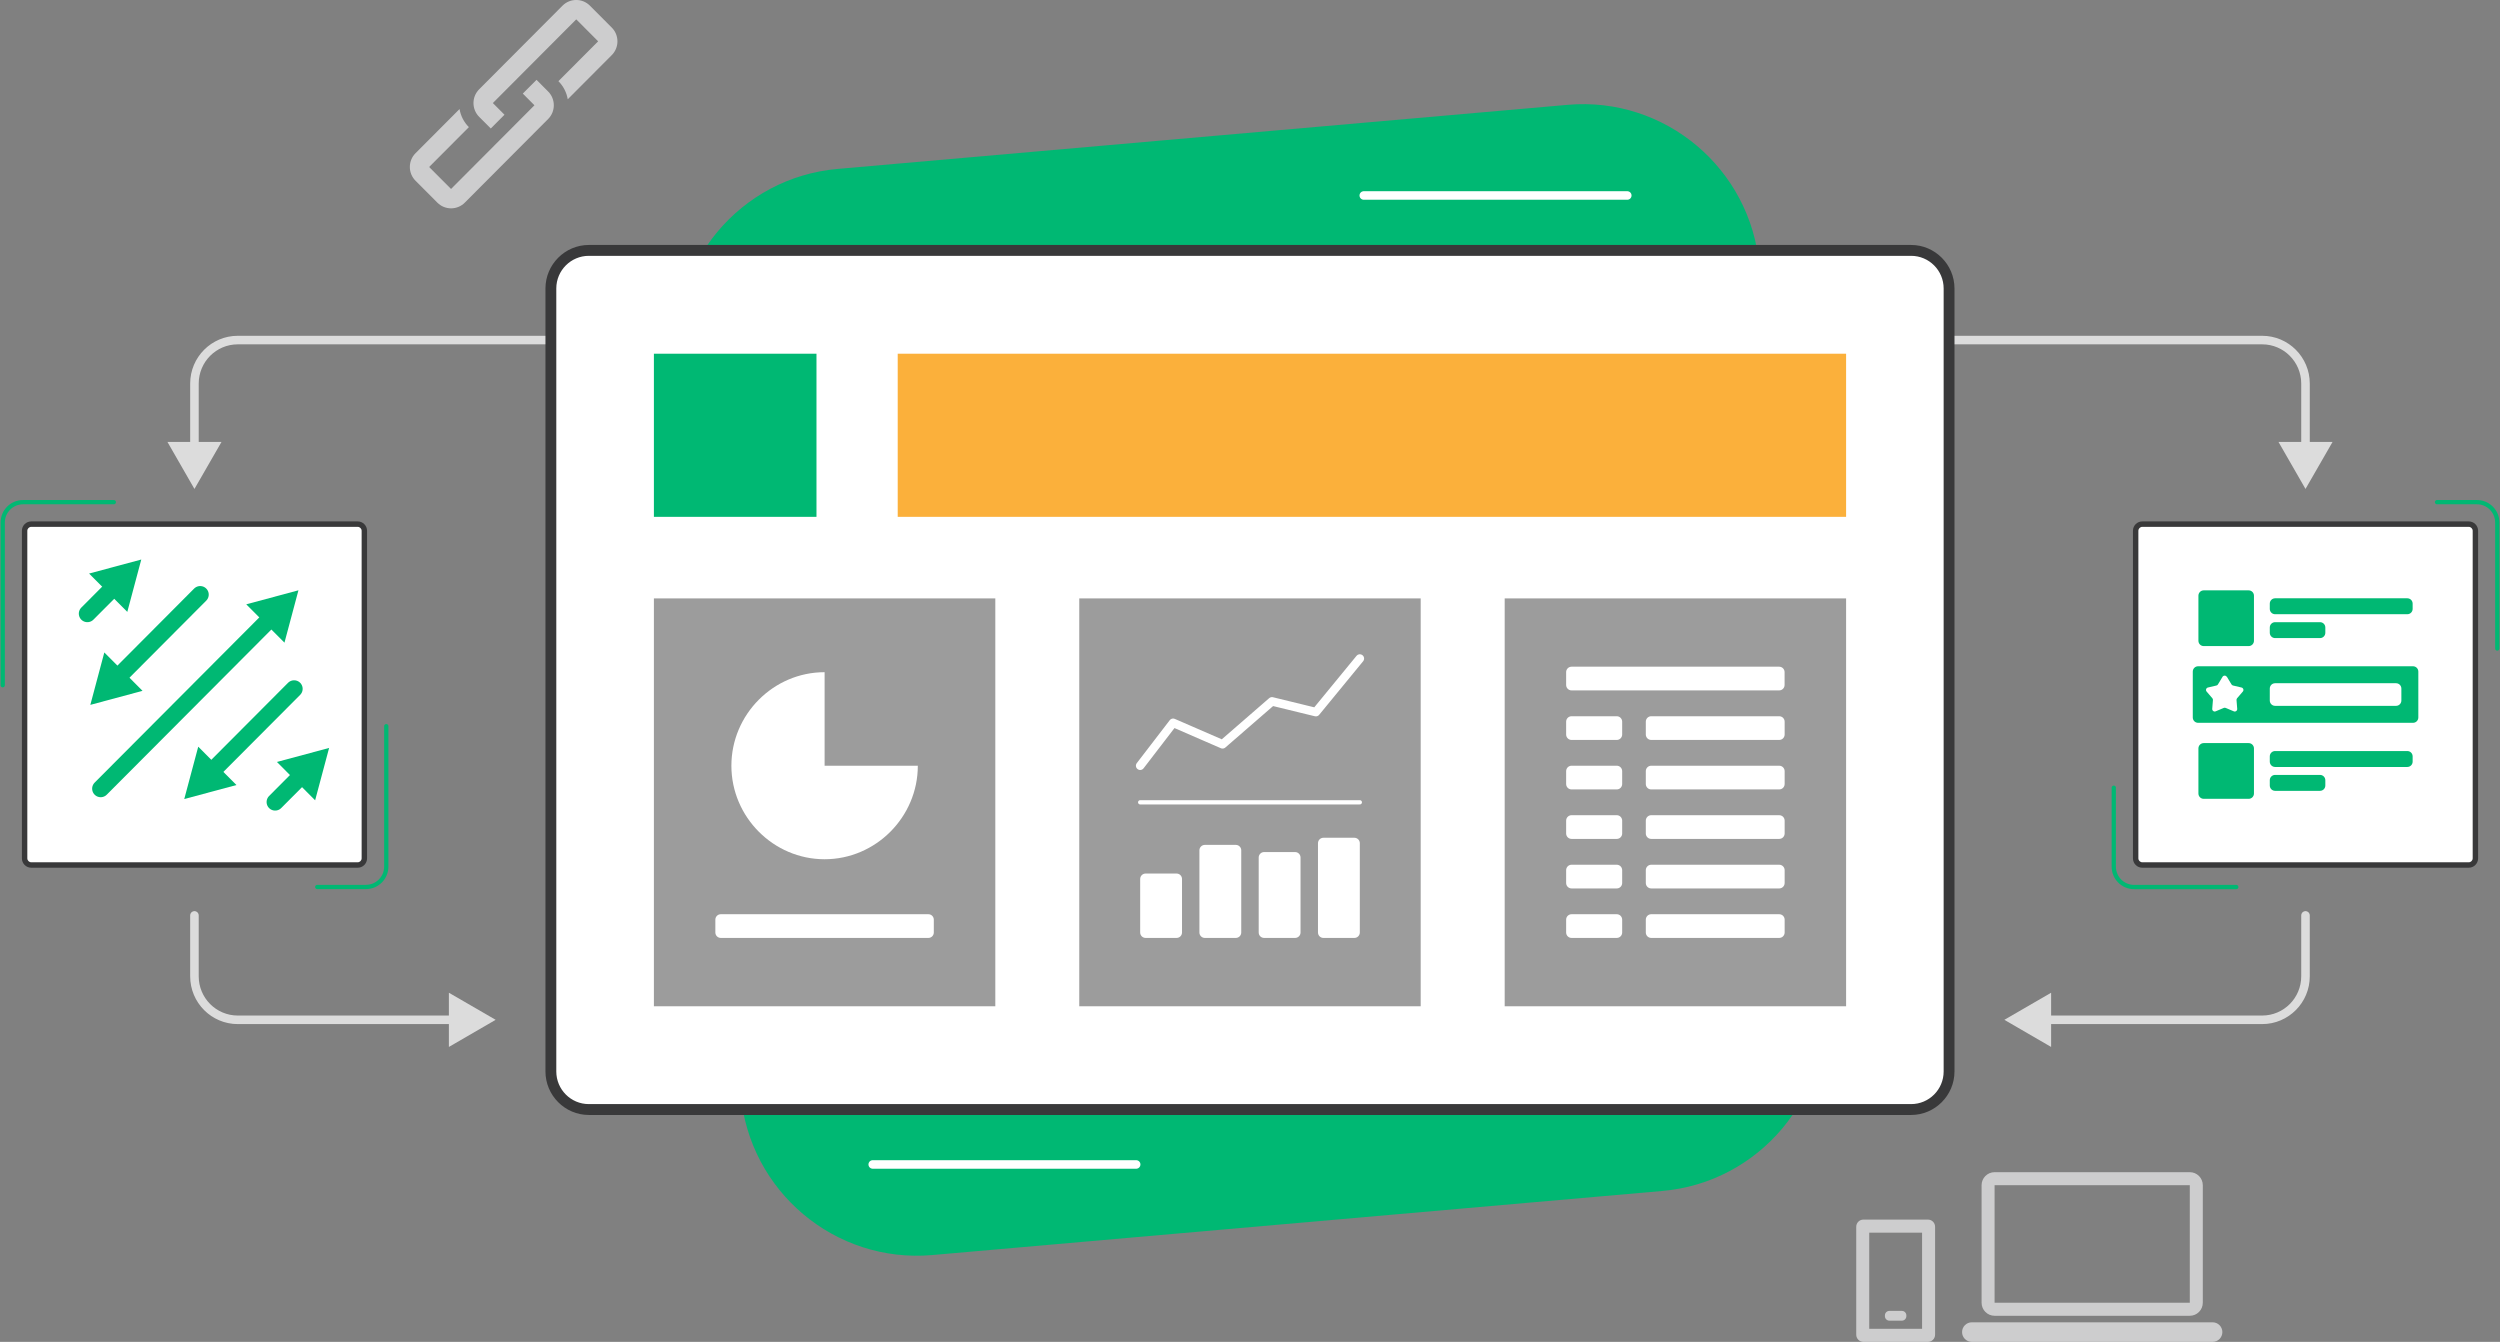
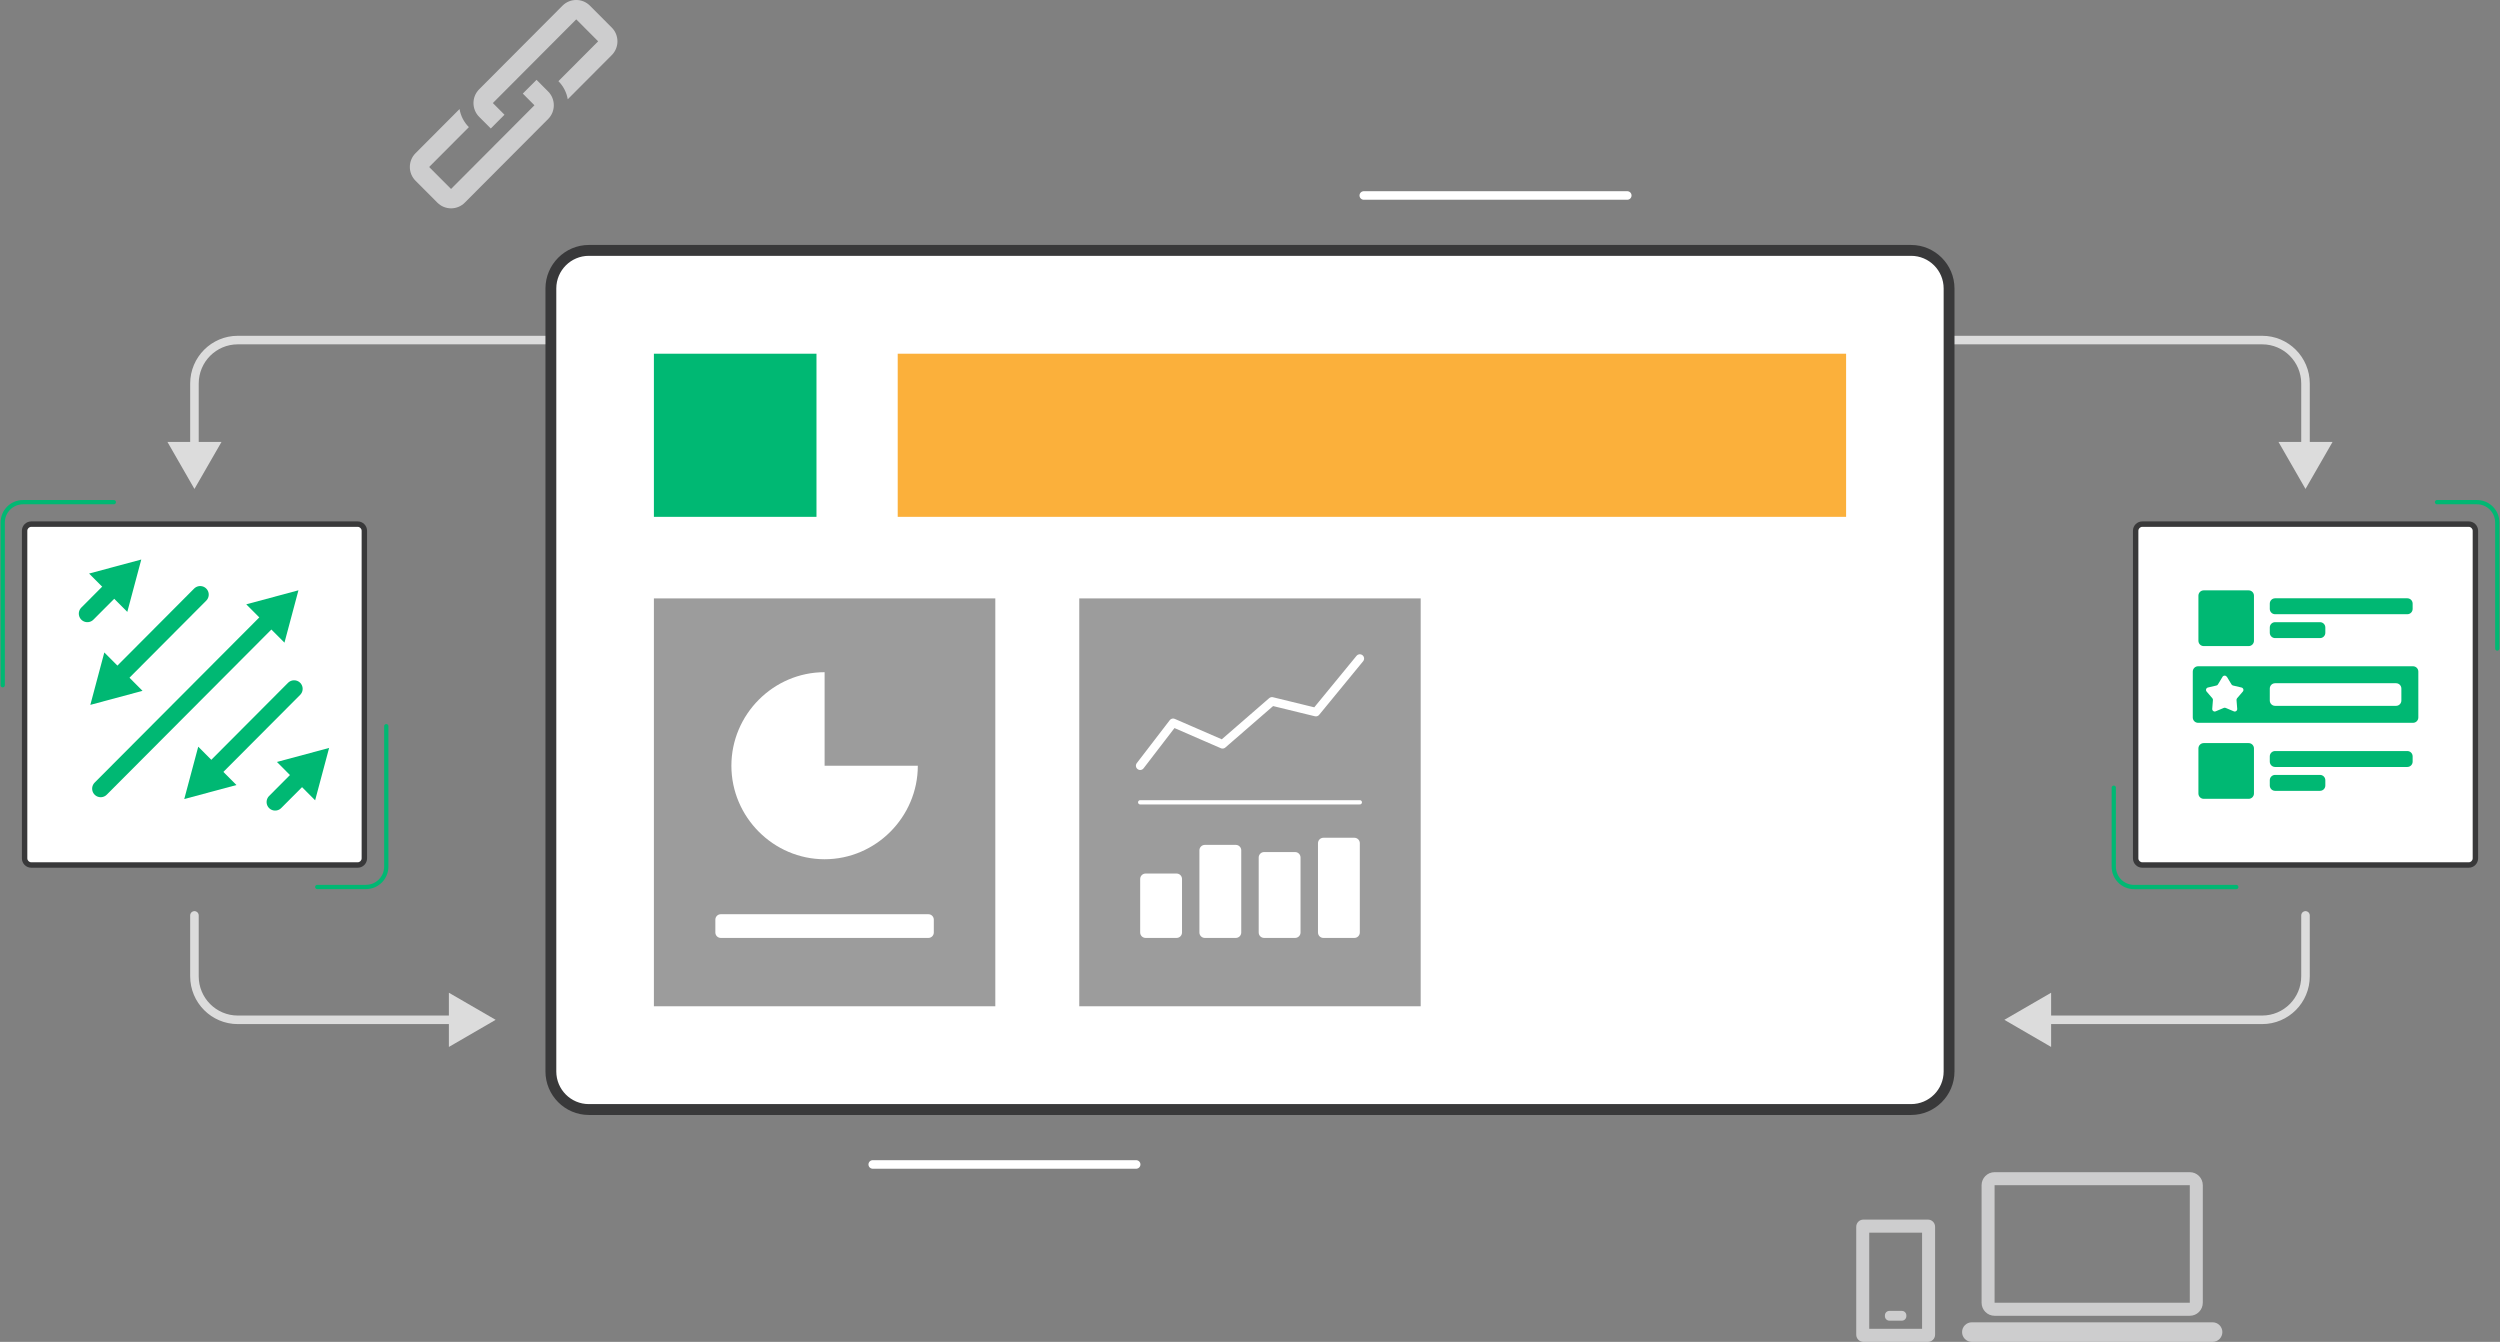
<svg xmlns="http://www.w3.org/2000/svg" fill="none" height="314" viewBox="0 0 585 314" width="585">
  <rect x="0" y="0" width="585" height="314" fill="#808080" stroke="none" />
  <clipPath id="a">
    <path d="m0 0h585v314h-585z" />
  </clipPath>
  <g clip-path="url(#a)">
-     <path d="m366.826 24.532-170.811 14.994c-22.78 2-39.632 22.15-37.639 45.006l14.944 171.385c1.993 22.856 22.076 39.764 44.856 37.764l170.811-14.994c22.78-2 39.631-22.15 37.638-45.006l-14.944-171.385c-1.993-22.857-22.075-39.764-44.855-37.765z" fill="#00b873" />
    <path d="m45.5 105.277v-15.523c0-5.624 4.54-10.179 10.145-10.179h473.697c5.605 0 10.145 4.555 10.145 10.179v15.523" stroke="#dcdcdc" stroke-linecap="round" stroke-miterlimit="10" stroke-width="2" />
    <path d="m51.828 103.42-6.328 10.993-6.315-10.993z" fill="#dcdcdc" />
    <path d="m533.171 103.42 6.316 10.993 6.328-10.993z" fill="#dcdcdc" />
    <path d="m106.89 238.637h-51.245c-5.605 0-10.145-4.556-10.145-10.18v-14.25" stroke="#dcdcdc" stroke-linecap="round" stroke-miterlimit="10" stroke-width="2" />
    <path d="m105.039 232.3 10.944 6.337-10.944 6.349z" fill="#dcdcdc" />
    <path d="m478.109 238.637h51.233c5.605 0 10.145-4.556 10.145-10.18v-14.25" stroke="#dcdcdc" stroke-linecap="round" stroke-miterlimit="10" stroke-width="2" />
    <path d="m479.961 244.986-10.944-6.349 10.944-6.337z" fill="#dcdcdc" />
    <path d="m447.205 58.593h-309.423c-4.903 0-8.877 3.988-8.877 8.907v183.224c0 4.919 3.974 8.907 8.877 8.907h309.423c4.903 0 8.877-3.988 8.877-8.907v-183.224c0-4.919-3.974-8.907-8.877-8.907z" fill="#fff" />
    <path d="m447.205 59.866c4.198 0 7.609 3.423 7.609 7.634v183.224c0 4.212-3.411 7.634-7.609 7.634h-309.423c-4.198 0-7.609-3.422-7.609-7.634v-183.224c0-4.212 3.411-7.634 7.609-7.634zm0-2.545h-309.423c-5.58 0-10.145 4.581-10.145 10.179v183.224c0 5.599 4.565 10.179 10.145 10.179h309.423c5.58 0 10.145-4.58 10.145-10.179v-183.224c0-5.599-4.565-10.179-10.145-10.179z" fill="#39393a" />
    <path d="m191.056 82.769h-38.044v38.172h38.044z" fill="#00b873" />
    <path d="m431.988 82.769h-221.923v38.172h221.923z" fill="#fbb03b" />
    <path d="m232.904 140.026h-79.892v95.442h79.892z" fill="#9c9c9c" />
-     <path d="m431.988 140.026h-79.892v95.442h79.892z" fill="#9c9c9c" />
    <path d="m332.44 140.026h-79.892v95.442h79.892z" fill="#9c9c9c" />
    <path d="m192.958 179.178h21.812c0 11.998-9.841 21.885-21.812 21.885s-21.812-9.874-21.812-21.885c0-12.012 9.841-21.885 21.812-21.885z" fill="#fff" />
    <path d="m266.801 179.178 7.71-10.039 11.566 5.026 11.565-10.04 10.272 2.507 10.284-12.533" stroke="#fff" stroke-linecap="round" stroke-linejoin="round" stroke-width="2" />
    <g fill="#fff">
      <path d="m275.323 204.409h-7.254c-.7 0-1.268.57-1.268 1.273v12.52c0 .703.568 1.272 1.268 1.272h7.254c.7 0 1.268-.569 1.268-1.272v-12.52c0-.703-.568-1.273-1.268-1.273z" />
      <path d="m289.184 197.704h-7.254c-.7 0-1.268.57-1.268 1.272v19.226c0 .703.568 1.272 1.268 1.272h7.254c.7 0 1.268-.569 1.268-1.272v-19.226c0-.702-.568-1.272-1.268-1.272z" />
      <path d="m303.057 199.383h-7.254c-.7 0-1.268.57-1.268 1.273v17.546c0 .703.568 1.272 1.268 1.272h7.254c.7 0 1.268-.569 1.268-1.272v-17.546c0-.703-.568-1.273-1.268-1.273z" />
      <path d="m316.93 196.037h-7.253c-.701 0-1.269.57-1.269 1.272v20.893c0 .703.568 1.272 1.269 1.272h7.253c.701 0 1.268-.569 1.268-1.272v-20.893c0-.702-.567-1.272-1.268-1.272z" />
      <path d="m378.32 179.178h-10.576c-.7 0-1.268.569-1.268 1.272v3.003c0 .703.568 1.272 1.268 1.272h10.576c.701 0 1.269-.569 1.269-1.272v-3.003c0-.703-.568-1.272-1.269-1.272z" />
      <path d="m378.32 202.348h-10.576c-.7 0-1.268.57-1.268 1.272v3.003c0 .703.568 1.273 1.268 1.273h10.576c.701 0 1.269-.57 1.269-1.273v-3.003c0-.702-.568-1.272-1.269-1.272z" />
      <path d="m378.32 213.927h-10.576c-.7 0-1.268.569-1.268 1.272v3.003c0 .703.568 1.272 1.268 1.272h10.576c.701 0 1.269-.569 1.269-1.272v-3.003c0-.703-.568-1.272-1.269-1.272z" />
-       <path d="m378.32 190.756h-10.576c-.7 0-1.268.57-1.268 1.273v3.003c0 .702.568 1.272 1.268 1.272h10.576c.701 0 1.269-.57 1.269-1.272v-3.003c0-.703-.568-1.273-1.269-1.273z" />
      <path d="m378.32 167.599h-10.576c-.7 0-1.268.57-1.268 1.272v3.003c0 .703.568 1.273 1.268 1.273h10.576c.701 0 1.269-.57 1.269-1.273v-3.003c0-.702-.568-1.272-1.269-1.272z" />
      <path d="m416.339 179.178h-29.953c-.701 0-1.268.569-1.268 1.272v3.003c0 .703.567 1.272 1.268 1.272h29.953c.7 0 1.268-.569 1.268-1.272v-3.003c0-.703-.568-1.272-1.268-1.272z" />
      <path d="m416.339 202.348h-29.953c-.701 0-1.268.57-1.268 1.272v3.003c0 .703.567 1.273 1.268 1.273h29.953c.7 0 1.268-.57 1.268-1.273v-3.003c0-.702-.568-1.272-1.268-1.272z" />
      <path d="m416.339 213.927h-29.953c-.701 0-1.268.569-1.268 1.272v3.003c0 .703.567 1.272 1.268 1.272h29.953c.7 0 1.268-.569 1.268-1.272v-3.003c0-.703-.568-1.272-1.268-1.272z" />
      <path d="m416.339 190.756h-29.953c-.701 0-1.268.57-1.268 1.273v3.003c0 .702.567 1.272 1.268 1.272h29.953c.7 0 1.268-.57 1.268-1.272v-3.003c0-.703-.568-1.273-1.268-1.273z" />
      <path d="m416.339 167.599h-29.953c-.701 0-1.268.57-1.268 1.272v3.003c0 .703.567 1.273 1.268 1.273h29.953c.7 0 1.268-.57 1.268-1.273v-3.003c0-.702-.568-1.272-1.268-1.272z" />
      <path d="m416.326 156.008h-48.582c-.7 0-1.268.569-1.268 1.272v3.003c0 .703.568 1.272 1.268 1.272h48.582c.701 0 1.268-.569 1.268-1.272v-3.003c0-.703-.567-1.272-1.268-1.272z" />
      <path d="m217.243 213.927h-48.582c-.7 0-1.268.569-1.268 1.272v3.003c0 .703.568 1.272 1.268 1.272h48.582c.7 0 1.268-.569 1.268-1.272v-3.003c0-.703-.568-1.272-1.268-1.272z" />
    </g>
    <path d="m266.801 187.741h51.397" stroke="#fff" stroke-linecap="round" stroke-linejoin="round" />
    <path d="m7.317 122.646h76.379c.862 0 1.56.699 1.56 1.565v76.636c0 .865-.698 1.565-1.56 1.565h-76.379c-.862 0-1.56-.7-1.56-1.565v-76.636c0-.866.697-1.565 1.56-1.565z" fill="#fff" />
    <path d="m83.697 123.282c.507 0 .926.42.926.929v76.636c0 .509-.418.928-.926.928h-76.379c-.507 0-.926-.419-.926-.928v-76.636c0-.509.418-.929.926-.929zm0-1.273h-76.379c-1.217 0-2.194.98-2.194 2.202v76.636c0 1.221.976 2.201 2.194 2.201h76.379c1.217 0 2.194-.98 2.194-2.201v-76.636c0-1.222-.977-2.202-2.194-2.202z" fill="#39393a" />
    <path d="m26.631 117.505h-21.241c-2.625 0-4.755 2.138-4.755 4.772v38.069" stroke="#00b873" stroke-linecap="round" stroke-linejoin="round" />
    <path d="m74.236 207.552h11.4c2.625 0 4.755-2.138 4.755-4.771v-32.854" stroke="#00b873" stroke-linecap="round" stroke-linejoin="round" />
    <path d="m577.683 122.646h-76.379c-.862 0-1.56.7-1.56 1.565v76.636c0 .864.698 1.565 1.56 1.565h76.379c.862 0 1.56-.701 1.56-1.565v-76.636c0-.865-.698-1.565-1.56-1.565z" fill="#fff" />
    <path d="m577.683 123.282c.507 0 .926.42.926.929v76.636c0 .509-.419.928-.926.928h-76.379c-.508 0-.926-.419-.926-.928v-76.636c0-.509.418-.929.926-.929zm0-1.273h-76.379c-1.218 0-2.194.98-2.194 2.202v76.636c0 1.221.976 2.201 2.194 2.201h76.379c1.217 0 2.194-.98 2.194-2.201v-76.636c0-1.222-.977-2.202-2.194-2.202z" fill="#39393a" />
    <path d="m494.621 184.318v18.475c0 2.634 2.13 4.772 4.755 4.772h23.917" stroke="#00b873" stroke-linecap="round" stroke-linejoin="round" />
    <path d="m584.366 151.758v-29.481c0-2.634-2.131-4.772-4.756-4.772h-9.346" stroke="#00b873" stroke-linecap="round" stroke-linejoin="round" />
    <path d="m26.631 137.38-6.189 6.209" stroke="#00b873" stroke-linecap="round" stroke-miterlimit="10" stroke-width="4" />
    <path d="m20.848 134.212 12.212-3.283-3.272 12.253z" fill="#00b873" />
    <path d="m70.571 181.468-6.189 6.209" stroke="#00b873" stroke-linecap="round" stroke-miterlimit="10" stroke-width="4" />
    <path d="m64.801 178.3 12.212-3.283-3.272 12.253z" fill="#00b873" />
    <path d="m46.845 139.136-19.263 19.34" stroke="#00b873" stroke-linecap="round" stroke-miterlimit="10" stroke-width="4" />
    <path d="m24.411 152.674-3.272 12.266 12.212-3.283z" fill="#00b873" />
    <path d="m68.821 161.186-19.276 19.341" stroke="#00b873" stroke-linecap="round" stroke-miterlimit="10" stroke-width="4" />
    <path d="m46.388 174.724-3.272 12.254 12.212-3.283z" fill="#00b873" />
    <path d="m63.394 144.582-39.832 39.965" stroke="#00b873" stroke-linecap="round" stroke-miterlimit="10" stroke-width="4" />
    <path d="m57.624 141.413 12.212-3.283-3.272 12.254z" fill="#00b873" />
    <path d="m563.315 140.001h-30.942c-.687 0-1.243.558-1.243 1.247v1.234c0 .689.556 1.247 1.243 1.247h30.942c.686 0 1.243-.558 1.243-1.247v-1.234c0-.689-.557-1.247-1.243-1.247z" fill="#00b873" />
    <path d="m526.184 138.143h-10.513c-.686 0-1.242.559-1.242 1.247v10.548c0 .689.556 1.247 1.242 1.247h10.513c.687 0 1.243-.558 1.243-1.247v-10.548c0-.688-.556-1.247-1.243-1.247z" fill="#00b873" />
    <path d="m564.647 155.906h-50.294c-.687 0-1.243.558-1.243 1.247v10.739c0 .688.556 1.247 1.243 1.247h50.294c.686 0 1.242-.559 1.242-1.247v-10.739c0-.689-.556-1.247-1.242-1.247z" fill="#00b873" />
    <path d="m542.885 145.587h-10.512c-.687 0-1.243.558-1.243 1.247v1.234c0 .689.556 1.247 1.243 1.247h10.512c.687 0 1.243-.558 1.243-1.247v-1.234c0-.689-.556-1.247-1.243-1.247z" fill="#00b873" />
    <path d="m563.315 175.742h-30.942c-.687 0-1.243.559-1.243 1.247v1.235c0 .688.556 1.247 1.243 1.247h30.942c.686 0 1.243-.559 1.243-1.247v-1.235c0-.688-.557-1.247-1.243-1.247z" fill="#00b873" />
    <path d="m526.184 173.885h-10.513c-.686 0-1.242.558-1.242 1.247v10.548c0 .688.556 1.247 1.242 1.247h10.513c.687 0 1.243-.559 1.243-1.247v-10.548c0-.689-.556-1.247-1.243-1.247z" fill="#00b873" />
    <path d="m542.885 181.328h-10.512c-.687 0-1.243.558-1.243 1.247v1.234c0 .689.556 1.247 1.243 1.247h10.512c.687 0 1.243-.558 1.243-1.247v-1.234c0-.689-.556-1.247-1.243-1.247z" fill="#00b873" />
    <path d="m521.099 158.374 1.065 1.769c.076.127.216.229.355.267l2.004.471c.419.102.583.611.304.941l-1.344 1.565c-.101.115-.152.268-.139.42l.165 2.062c.038.432-.394.75-.799.585l-1.903-.802c-.139-.063-.304-.063-.443 0l-1.903.802c-.393.165-.837-.153-.798-.585l.164-2.062c.013-.152-.038-.305-.139-.42l-1.344-1.565c-.279-.33-.114-.839.304-.941l2.004-.471c.152-.038.279-.127.355-.267l1.065-1.769c.228-.369.761-.369.989 0z" fill="#fff" />
    <path d="m560.677 159.876h-28.304c-.687 0-1.243.558-1.243 1.247v2.799c0 .689.556 1.247 1.243 1.247h28.304c.687 0 1.243-.558 1.243-1.247v-2.799c0-.689-.556-1.247-1.243-1.247z" fill="#fff" />
    <path d="m131.632 1.323-14.901 14.951-3.132 3.143-1.484 1.489c-1.762 1.769-1.762 4.657 0 6.426l.431.433 2.296 2.303 3.208-3.219-2.295-2.303-.431-.433 1.483-1.489 3.133-3.143 3.208-3.219 3.208-3.219 8.484-8.512 5.123 5.14-9.295 9.327c1.192 1.196 1.927 2.685 2.181 4.237l10.31-10.345c1.763-1.769 1.763-4.657 0-6.426l-5.123-5.14c-1.763-1.769-4.642-1.769-6.404 0z" fill="#cdcdce" />
    <path d="m125.063 24.634-2.296 2.303-2.32 2.329-3.209 3.219-4.007 4.021-7.685 7.711-5.123-5.14 9.295-9.327c-1.192-1.196-1.927-2.685-2.181-4.237l-10.31 10.345c-1.763 1.769-1.763 4.657 0 6.426l5.124 5.141c1.762 1.769 4.641 1.769 6.404 0l14.9-14.951 2.054-2.061 2.562-2.57c1.763-1.769 1.763-4.657 0-6.426l-2.726-2.736-3.209 3.219z" fill="#cdcdce" />
    <path d="m512.412 277.343v27.496h-45.678v-27.496zm0-3.054h-45.678c-1.686 0-3.043 1.374-3.043 3.054v27.496c0 1.692 1.369 3.054 3.043 3.054h45.678c1.687 0 3.044-1.375 3.044-3.054v-27.496c0-1.693-1.37-3.054-3.044-3.054z" fill="#cdcdce" />
    <path d="m517.751 309.419h-56.343c-1.261 0-2.283 1.026-2.283 2.291s1.022 2.29 2.283 2.29h56.343c1.261 0 2.283-1.025 2.283-2.29s-1.022-2.291-2.283-2.291z" fill="#cdcdce" />
    <path d="m449.767 288.438v22.508h-12.365v-22.508zm1.369-3.054h-15.103c-.926 0-1.674.751-1.674 1.68v25.257c0 .928.748 1.679 1.674 1.679h15.103c.926 0 1.674-.751 1.674-1.679v-25.257c0-.929-.748-1.68-1.674-1.68z" fill="#cdcdce" />
    <path d="m445.037 306.747h-2.917c-.581 0-1.053.473-1.053 1.057v.178c0 .583.472 1.056 1.053 1.056h2.917c.581 0 1.052-.473 1.052-1.056v-.178c0-.584-.471-1.057-1.052-1.057z" fill="#cdcdce" />
    <path d="m380.781 45.742h-61.657" stroke="#fff" stroke-linecap="round" stroke-miterlimit="10" stroke-width="2" />
    <path d="m265.863 272.482h-61.644" stroke="#fff" stroke-linecap="round" stroke-miterlimit="10" stroke-width="2" />
  </g>
</svg>